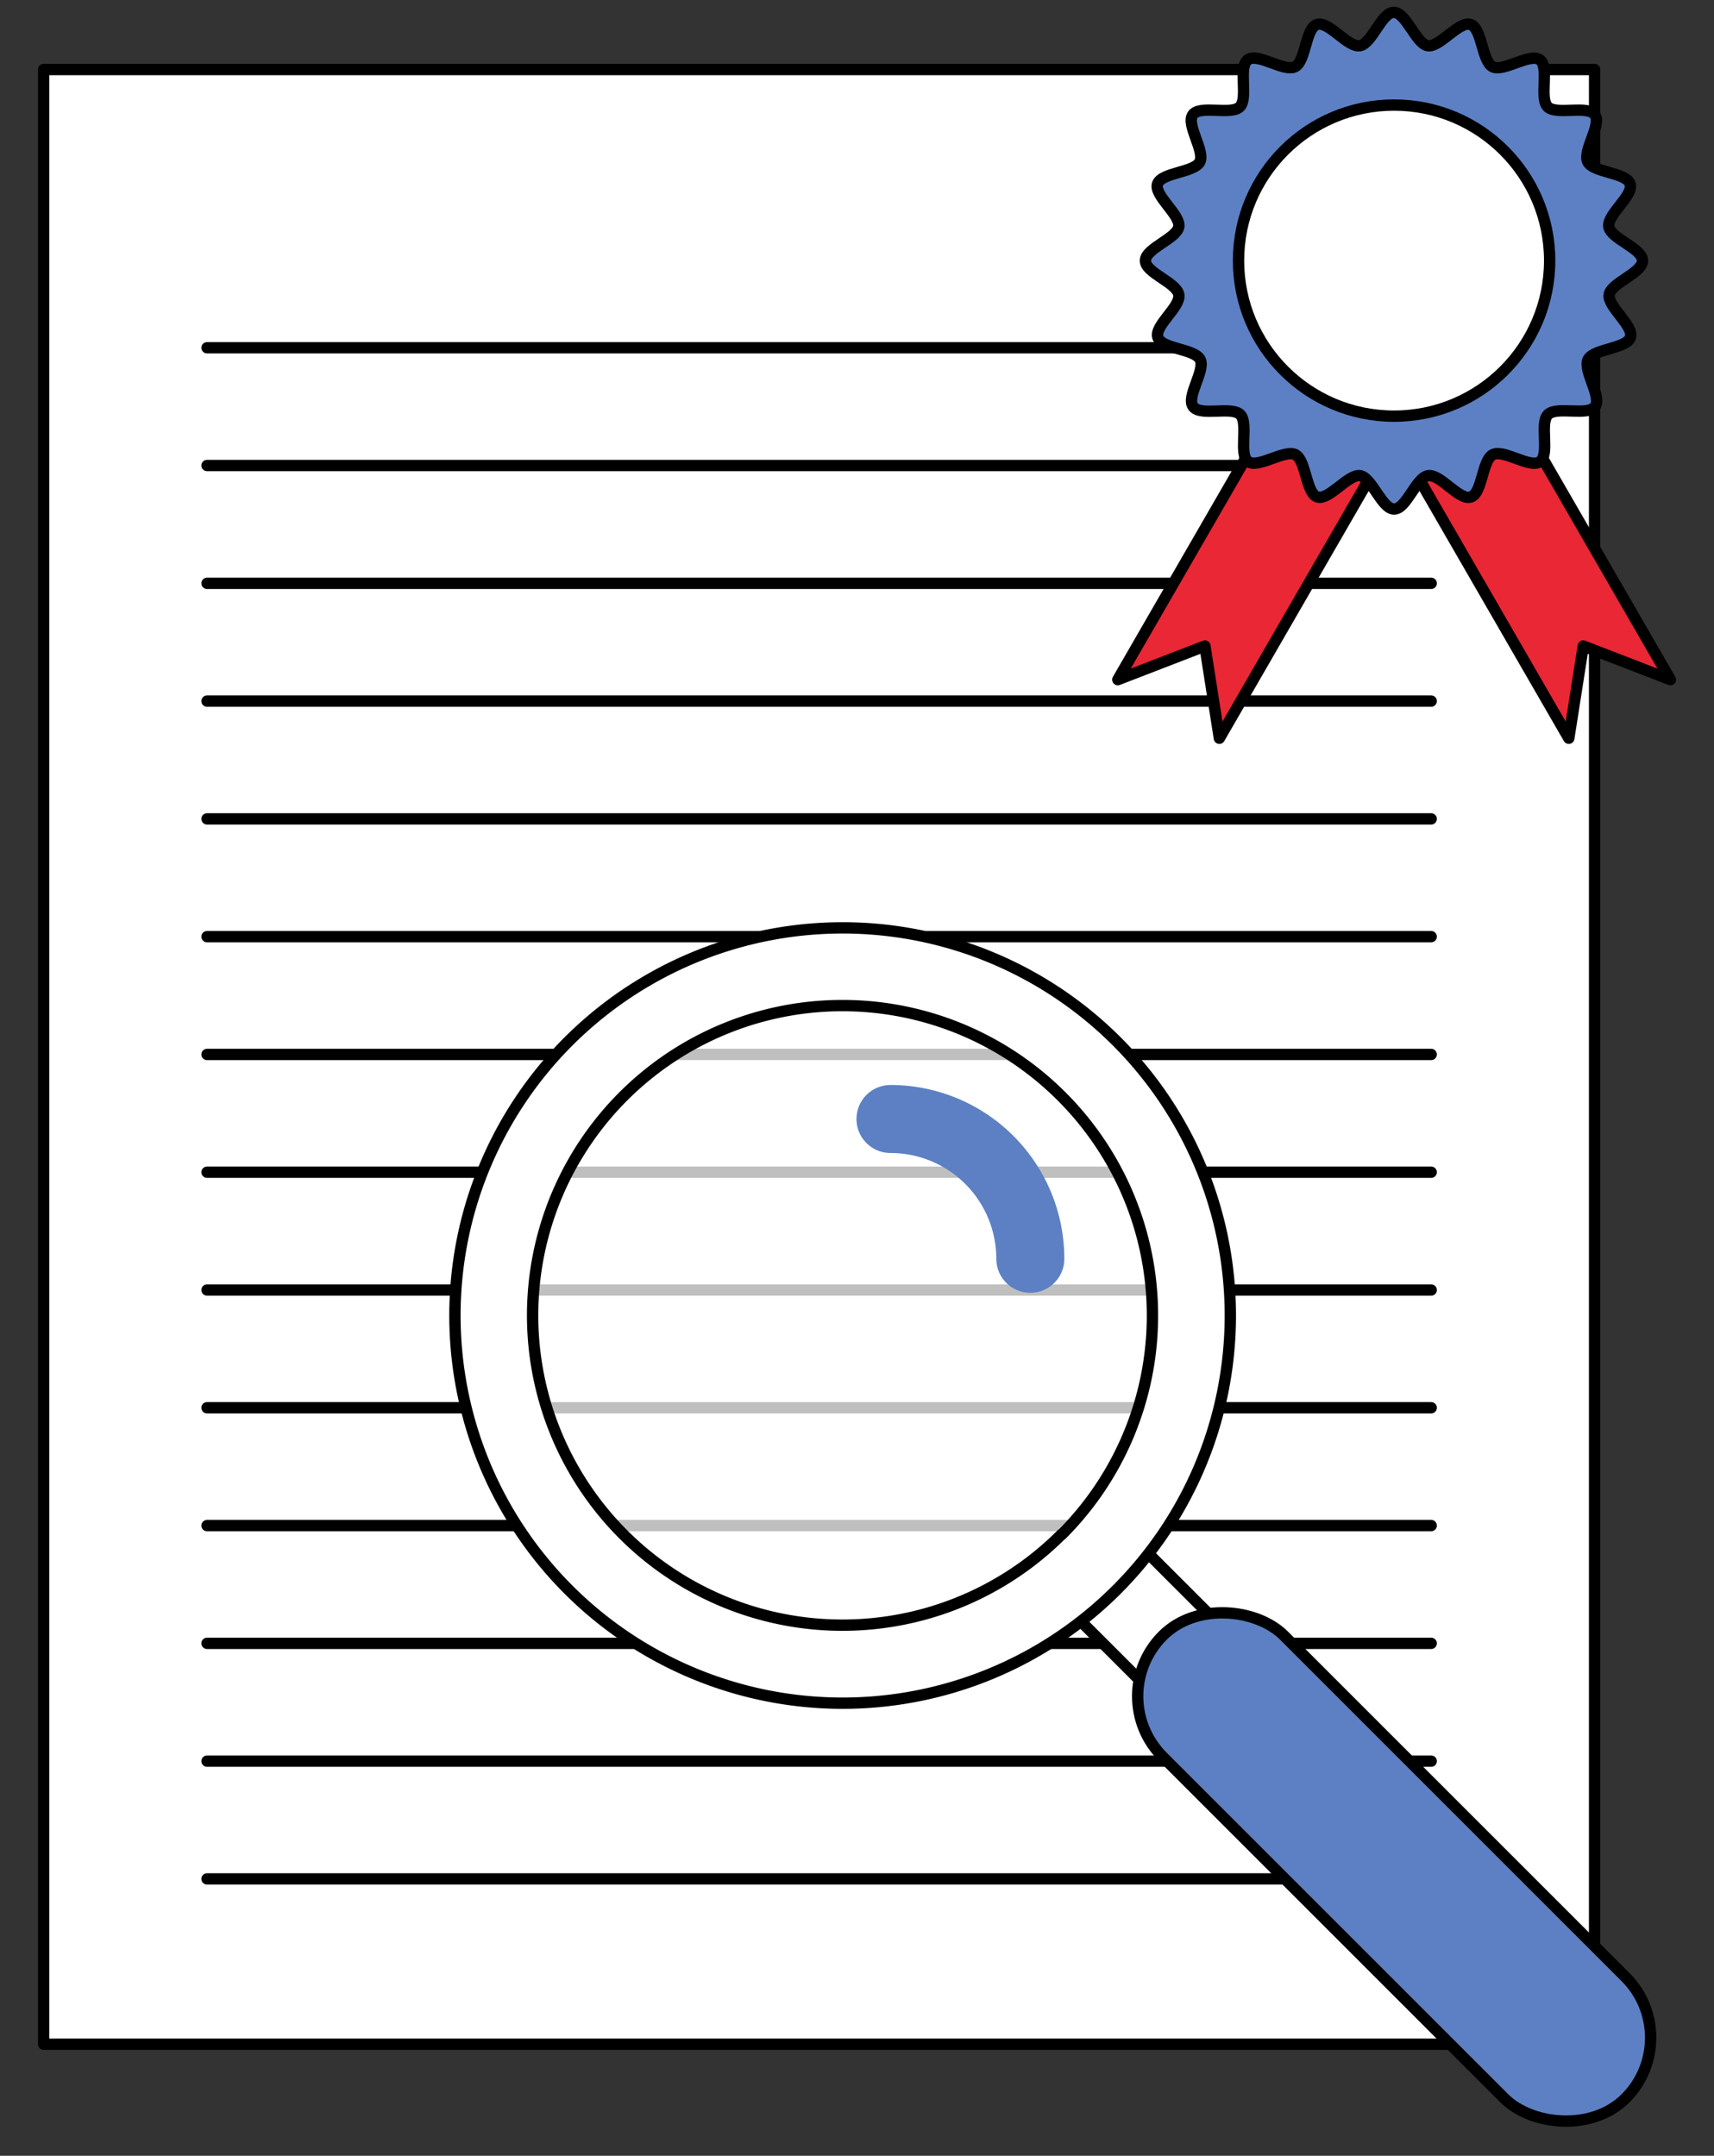
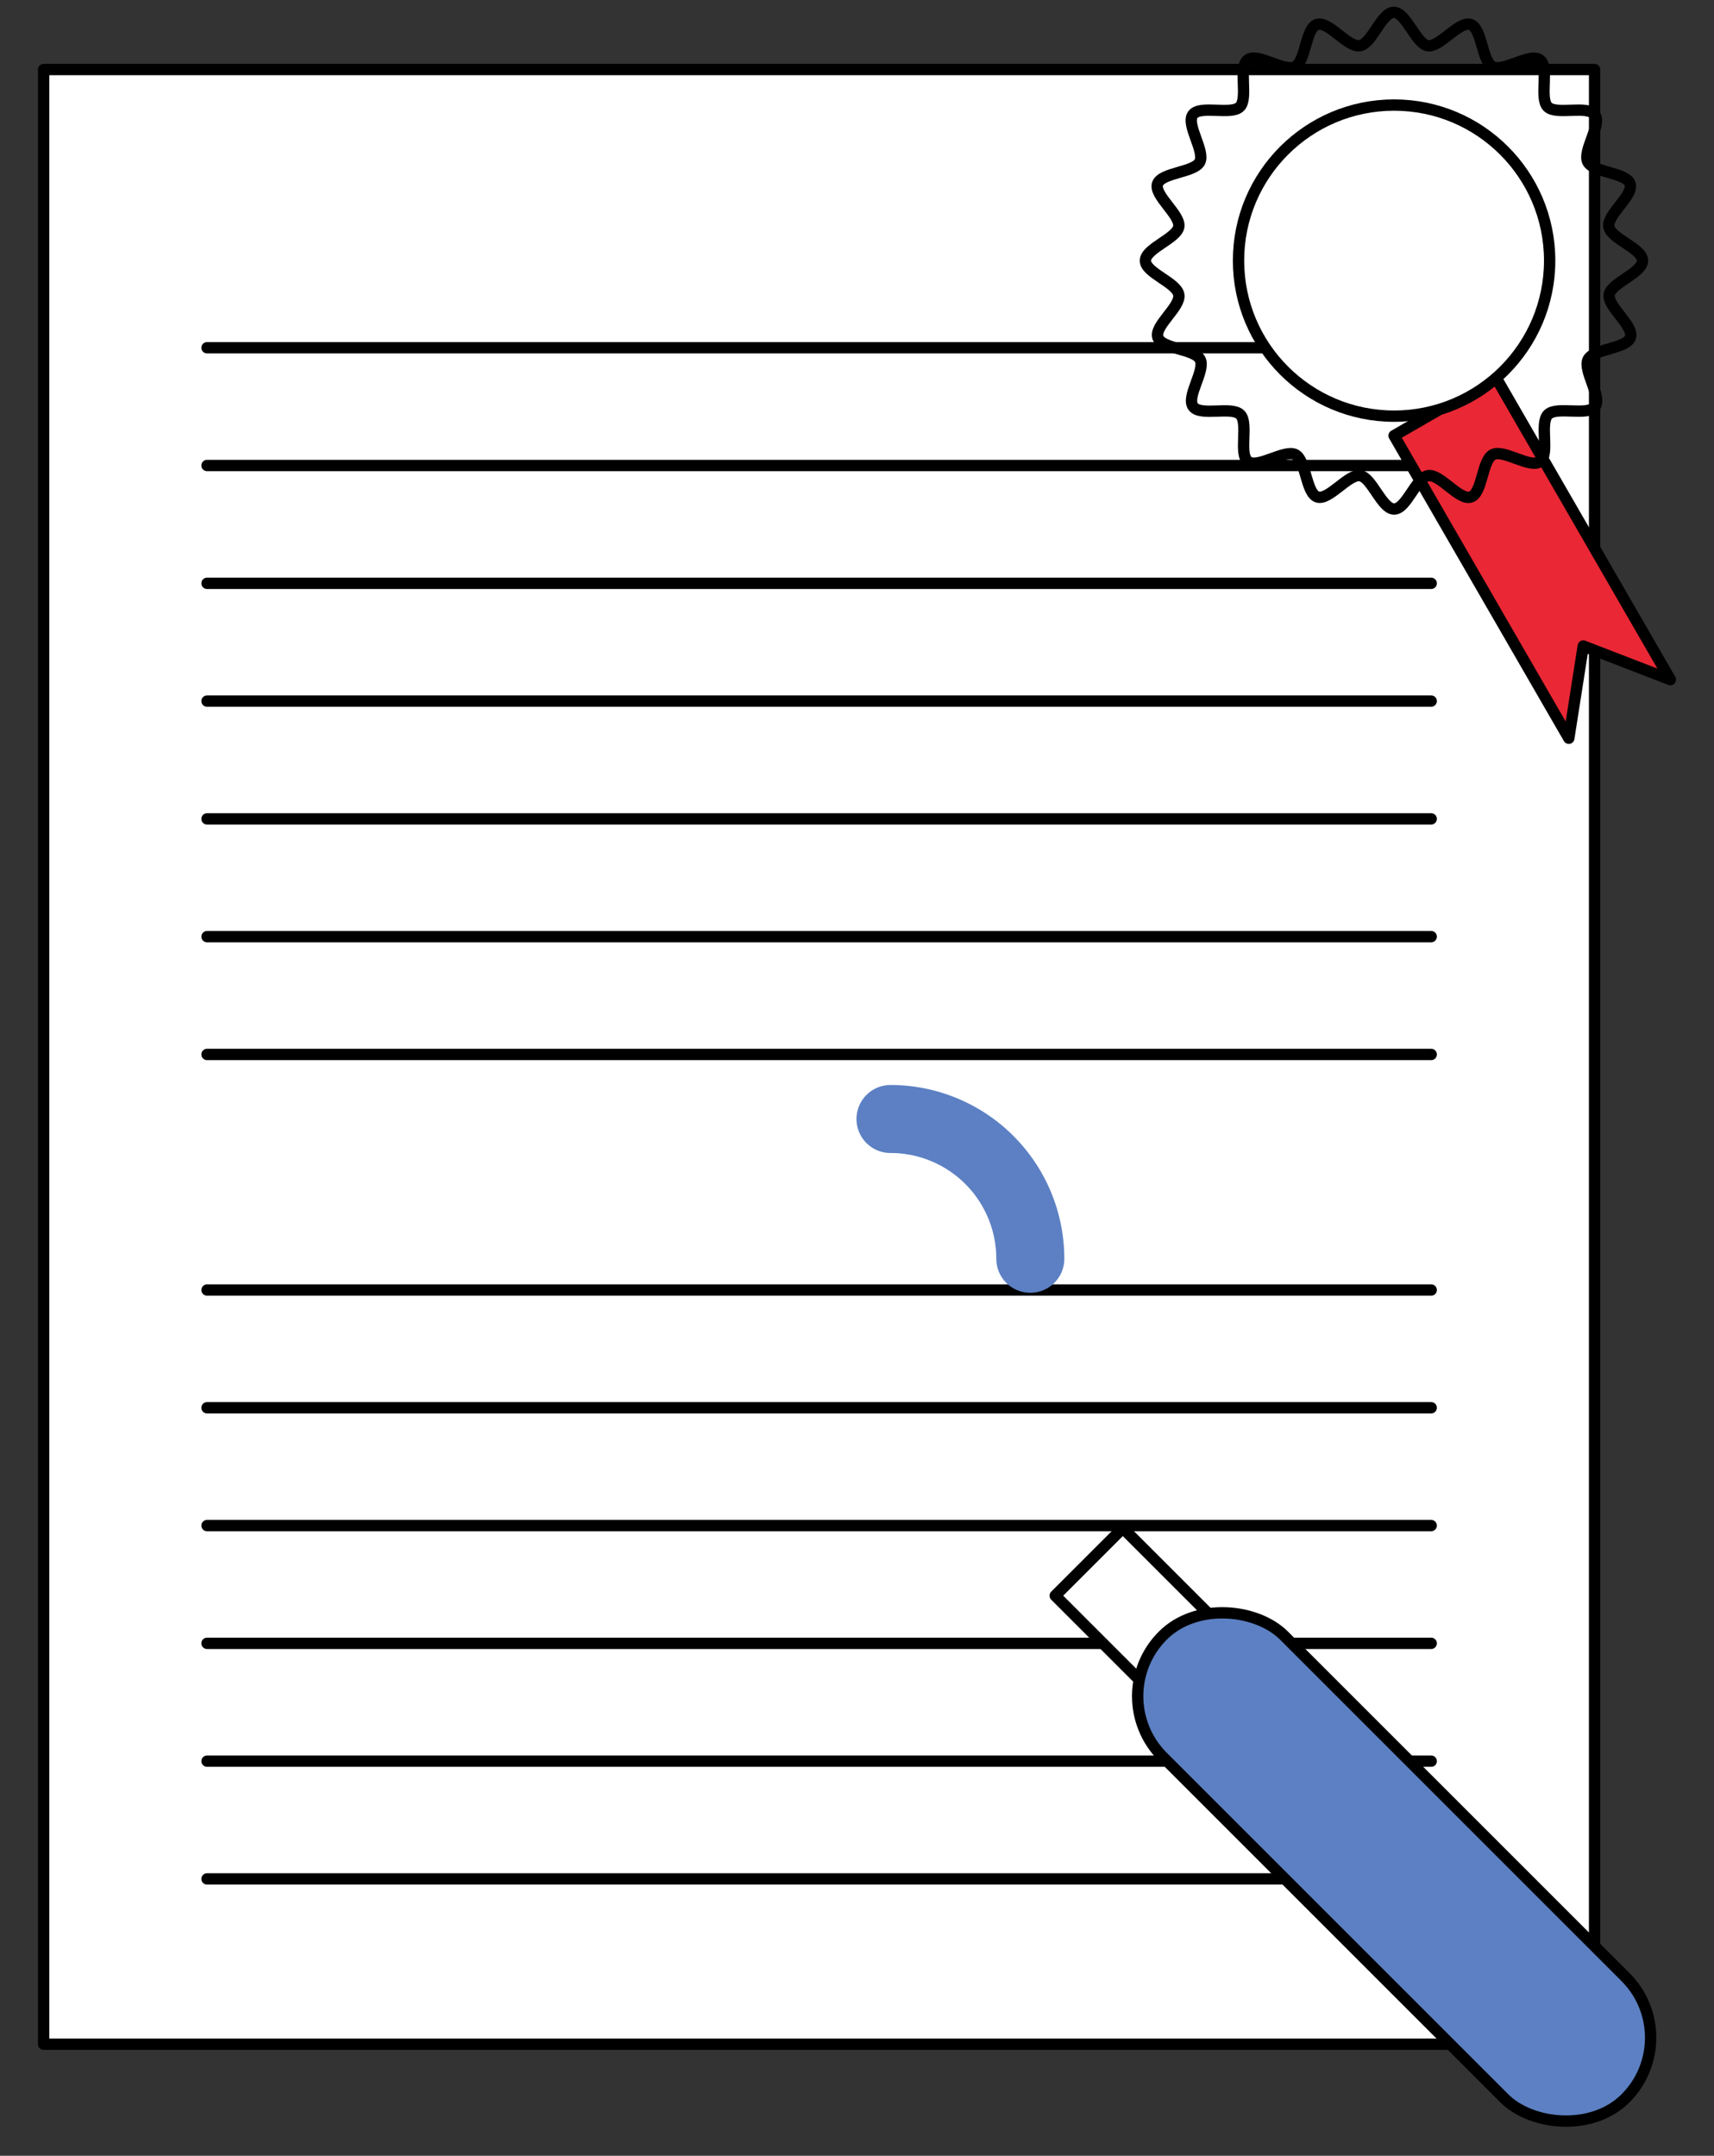
<svg xmlns="http://www.w3.org/2000/svg" id="Layer_1" data-name="Layer 1" viewBox="0 0 302.44 380.43">
  <rect x="0" y="0" width="302.44" height="380.43" fill="#333333" stroke="none" />
  <defs>
    <style>.cls-1,.cls-5,.cls-6{fill:#fff;}.cls-1,.cls-2,.cls-3,.cls-7{stroke:#000;stroke-width:2px;}.cls-1,.cls-2,.cls-3,.cls-8{stroke-linecap:round;stroke-linejoin:round;}.cls-2,.cls-8{fill:none;}.cls-3{fill:#ea2735;}.cls-4,.cls-7{fill:#5c80c3;}.cls-6{opacity:0.75;}.cls-7{stroke-miterlimit:10;}.cls-8{stroke:#5c80c3;stroke-width:12px;}</style>
  </defs>
  <rect class="cls-1" x="7.7" y="12.27" width="273.67" height="348.47" />
  <line class="cls-2" x1="36.53" y1="144.51" x2="252.54" y2="144.51" />
  <line class="cls-2" x1="36.53" y1="165.29" x2="252.54" y2="165.29" />
  <line class="cls-2" x1="36.53" y1="186.08" x2="252.54" y2="186.08" />
-   <line class="cls-2" x1="36.53" y1="206.86" x2="252.54" y2="206.86" />
  <line class="cls-2" x1="36.53" y1="61.37" x2="252.54" y2="61.37" />
  <line class="cls-2" x1="36.53" y1="82.15" x2="252.54" y2="82.15" />
  <line class="cls-2" x1="36.53" y1="102.94" x2="252.54" y2="102.94" />
  <line class="cls-2" x1="36.53" y1="123.72" x2="252.54" y2="123.72" />
  <line class="cls-2" x1="36.53" y1="227.65" x2="252.54" y2="227.65" />
  <line class="cls-2" x1="36.53" y1="248.43" x2="252.54" y2="248.43" />
  <line class="cls-2" x1="36.53" y1="269.22" x2="252.54" y2="269.22" />
  <line class="cls-2" x1="36.53" y1="290" x2="252.54" y2="290" />
  <line class="cls-2" x1="36.53" y1="310.79" x2="252.54" y2="310.79" />
  <line class="cls-2" x1="36.53" y1="331.57" x2="252.54" y2="331.57" />
  <polygon class="cls-3" points="294.74 119.94 279.37 114 276.82 130.28 245.99 76.88 263.91 66.53 294.74 119.94" />
-   <polygon class="cls-3" points="197.24 119.94 212.61 114 215.16 130.28 245.99 76.88 228.07 66.53 197.24 119.94" />
-   <path class="cls-4" d="M287.69,32.44c.66,2-4.09,5.39-3.75,7.54s5.88,3.82,5.88,6-5.56,3.92-5.88,6,4.41,5.51,3.75,7.53-6.49,2-7.46,3.9,2.49,6.59,1.22,8.32-6.77-.12-8.3,1.4.35,7-1.39,8.3-6.4-2.21-8.33-1.23S261.6,87,259.54,87.7s-5.39-4.1-7.54-3.76-3.82,5.89-6,5.89-3.92-5.56-6-5.89-5.51,4.41-7.54,3.76-2-6.5-3.89-7.47-6.59,2.49-8.33,1.23.13-6.78-1.4-8.3-7,.35-8.3-1.4,2.21-6.4,1.23-8.32-6.79-1.83-7.46-3.9S208.38,54.16,208,52s-5.89-3.83-5.89-6,5.56-3.91,5.89-6-4.41-5.51-3.75-7.54,6.49-2,7.46-3.89-2.49-6.59-1.23-8.33,6.78.13,8.3-1.39-.34-7,1.4-8.3,6.4,2.21,8.33,1.23,1.83-6.8,3.89-7.46,5.39,4.08,7.54,3.75,3.82-5.89,6-5.89,3.92,5.56,6,5.89,5.51-4.41,7.54-3.75,2,6.48,3.89,7.46,6.59-2.49,8.33-1.23-.13,6.78,1.39,8.3,7-.35,8.31,1.39-2.21,6.4-1.23,8.33S287,30.38,287.69,32.44ZM273.44,46A27.45,27.45,0,1,0,246,73.44,27.46,27.46,0,0,0,273.44,46Z" />
  <circle class="cls-5" cx="245.99" cy="45.99" r="27.45" />
  <path class="cls-2" d="M289.82,46c0,2.19-5.56,3.92-5.88,6s4.41,5.51,3.75,7.53-6.49,2-7.46,3.9,2.49,6.59,1.22,8.32-6.77-.12-8.3,1.4.35,7-1.39,8.3-6.4-2.21-8.33-1.23S261.6,87,259.54,87.7s-5.39-4.1-7.54-3.76-3.82,5.89-6,5.89-3.92-5.56-6-5.89-5.51,4.41-7.54,3.76-2-6.5-3.89-7.47-6.59,2.49-8.33,1.23.13-6.78-1.4-8.3-7,.35-8.3-1.4,2.21-6.4,1.23-8.32-6.79-1.83-7.46-3.9S208.38,54.16,208,52s-5.89-3.83-5.89-6,5.56-3.91,5.89-6-4.41-5.51-3.75-7.54,6.49-2,7.46-3.89-2.49-6.59-1.23-8.33,6.78.13,8.3-1.39-.34-7,1.4-8.3,6.4,2.21,8.33,1.23,1.83-6.8,3.89-7.46,5.39,4.08,7.54,3.75,3.82-5.89,6-5.89,3.92,5.56,6,5.89,5.51-4.41,7.54-3.75,2,6.48,3.89,7.46,6.59-2.49,8.33-1.23-.13,6.78,1.39,8.3,7-.35,8.31,1.39-2.21,6.4-1.23,8.33,6.79,1.83,7.46,3.89-4.09,5.39-3.75,7.54S289.82,43.8,289.82,46Z" />
  <circle class="cls-2" cx="245.99" cy="45.99" r="27.45" />
-   <circle class="cls-6" cx="148.69" cy="232.15" r="57.53" />
  <rect class="cls-1" x="191.8" y="272.28" width="16.87" height="22.84" transform="translate(-141.96 224.68) rotate(-45)" />
-   <path class="cls-1" d="M100.31,183.78a68.41,68.41,0,1,0,96.75,0A68.41,68.41,0,0,0,100.31,183.78Zm87,87a54.67,54.67,0,1,1,0-77.31A54.66,54.66,0,0,1,187.34,270.81Z" />
  <rect class="cls-7" x="230.87" y="271.73" width="30.25" height="115.47" rx="15.12" transform="translate(-160.91 270.44) rotate(-45)" />
  <path class="cls-8" d="M157.13,197.47a24.67,24.67,0,0,1,24.67,24.67" />
</svg>